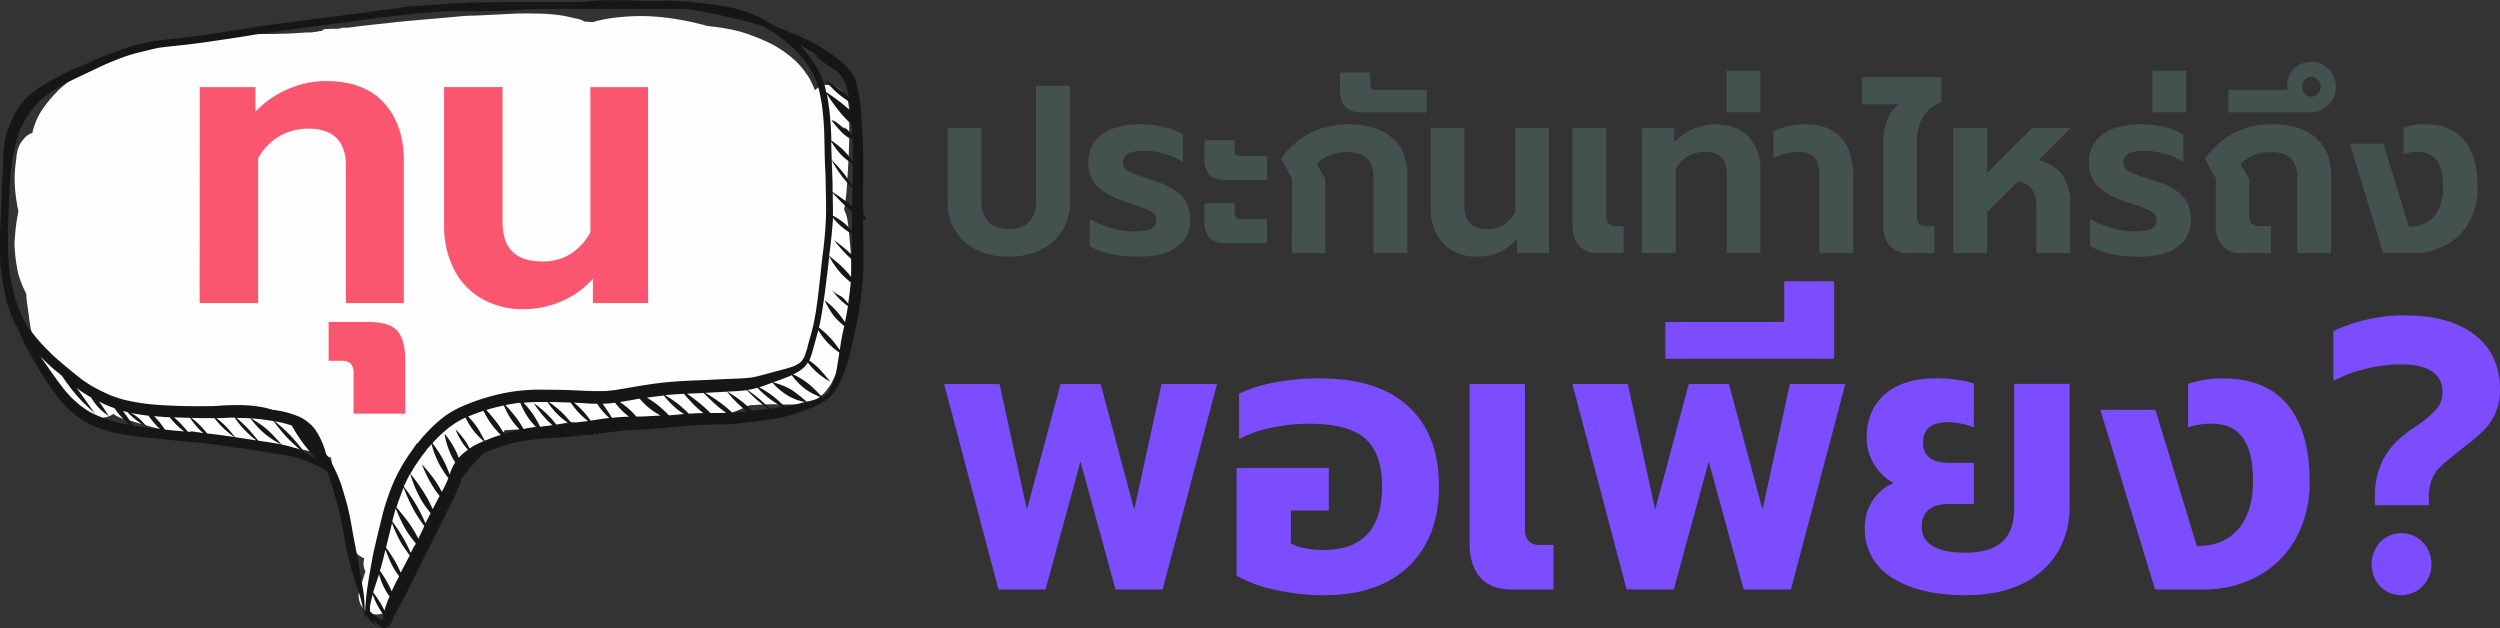
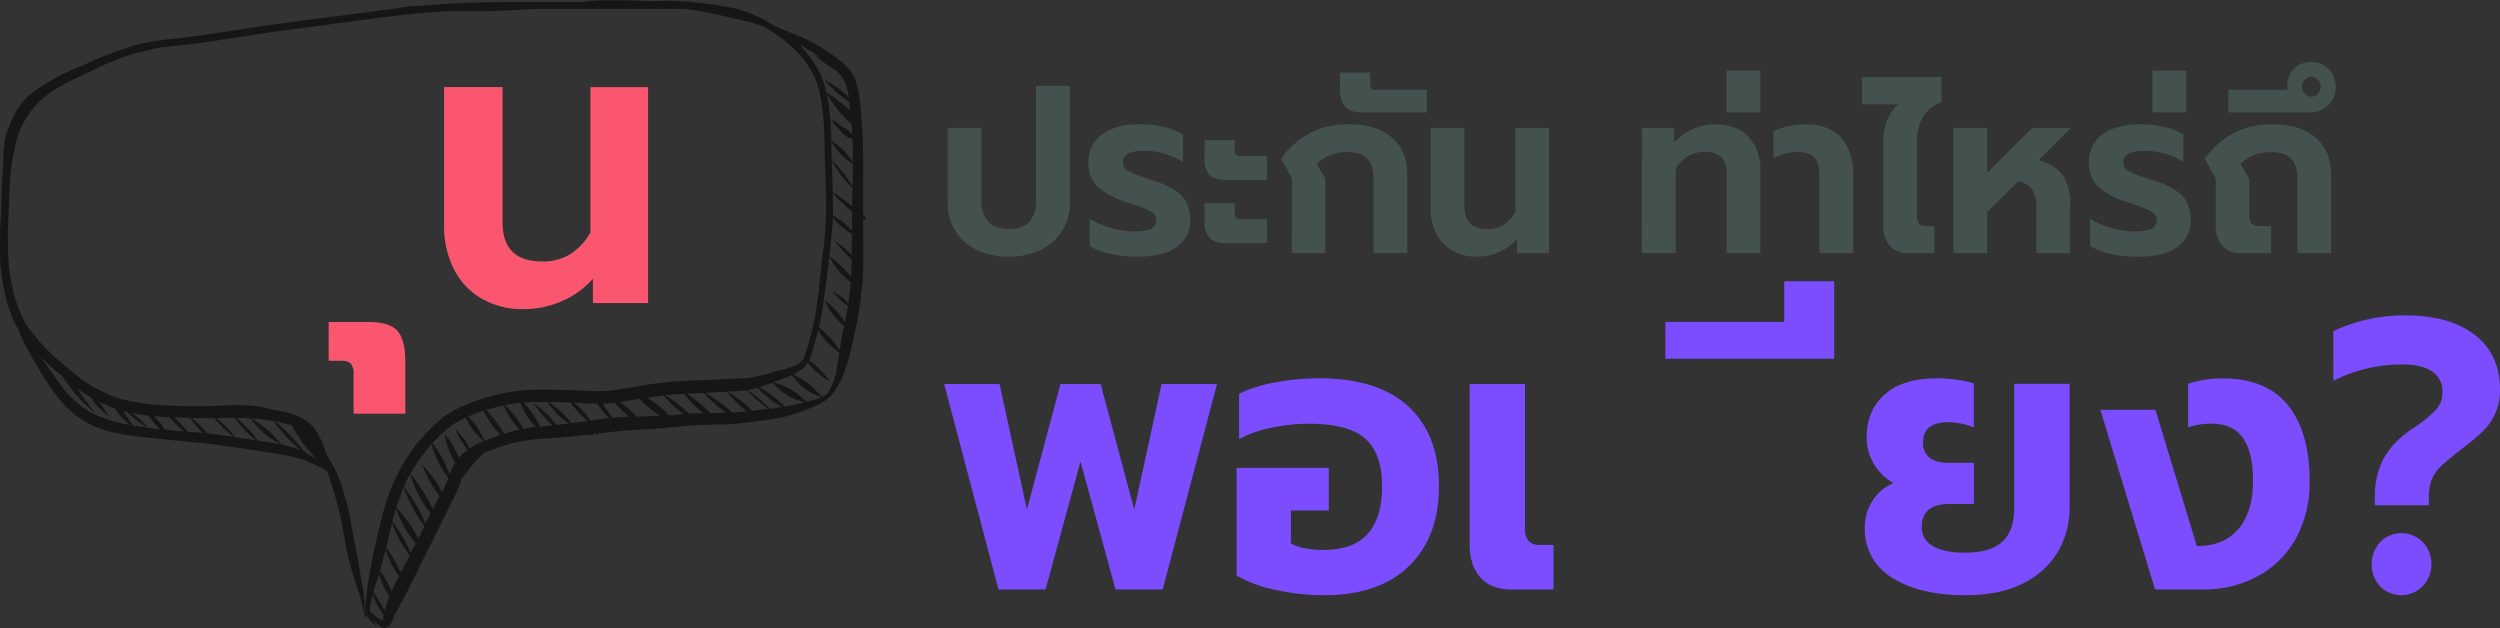
<svg xmlns="http://www.w3.org/2000/svg" viewBox="0 0 683.94 171.87">
  <rect x="0" y="0" width="683.94" height="171.87" fill="#333333" stroke="none" />
  <defs>
    <style>.cls-1{fill:#44524f;}.cls-2{fill:#7c4dff;}.cls-3{fill:#fefefe;}.cls-4{fill:#161616;}.cls-5{fill:#fa5670;}</style>
  </defs>
  <title>8S11-head</title>
  <g id="Layer_2" data-name="Layer 2">
    <g id="Layer_1-2" data-name="Layer 1">
      <path class="cls-1" d="M267.18,68.33a13.87,13.87,0,0,1-7.91-12.79V35h9.25V54.9a8.17,8.17,0,0,0,1.86,5.74c1.23,1.34,3.11,2,5.63,2s4.38-.68,5.6-2a8.26,8.26,0,0,0,1.83-5.74V23.5h9.25v32a13.85,13.85,0,0,1-7.92,12.79A19.28,19.28,0,0,1,276,70.22,19.5,19.5,0,0,1,267.18,68.33Z" />
      <path class="cls-1" d="M303.92,69.48a15.57,15.57,0,0,1-5.81-2.21V59.84a22.28,22.28,0,0,0,6,2.56,23.12,23.12,0,0,0,6,.9,12.21,12.21,0,0,0,4.72-.68,2.42,2.42,0,0,0,1.49-2.4,2.6,2.6,0,0,0-1.43-2.37,32,32,0,0,0-5.33-2.12L308,55.22a20,20,0,0,1-7.73-4.16,8.88,8.88,0,0,1-2.5-6.67,8.9,8.9,0,0,1,3.78-7.66Q305.34,34,311.74,34a28.91,28.91,0,0,1,6.7.77,17.51,17.51,0,0,1,5.18,2v7.62a16,16,0,0,0-4.84-2.27,19.74,19.74,0,0,0-5.7-.87q-5.9,0-5.9,3.14a2.59,2.59,0,0,0,1.4,2.37,26.48,26.48,0,0,0,5,2l2.19.7a23.43,23.43,0,0,1,6,2.82,8.67,8.67,0,0,1,3,3.46,11.55,11.55,0,0,1,.85,4.68A8.44,8.44,0,0,1,322,67.53c-2.41,1.79-6,2.69-10.8,2.69A37.16,37.16,0,0,1,303.92,69.48Z" />
      <path class="cls-1" d="M330.86,47.76a6.3,6.3,0,0,1-1.34-4.39v-5h8.28v2.75a1.74,1.74,0,0,0,.36,1.22,1.72,1.72,0,0,0,1.28.39h7.19V49.2H335.24Q332.19,49.2,330.86,47.76Zm0,17.27a6.43,6.43,0,0,1-1.34-4.43v-5h8.28v2.75a1.74,1.74,0,0,0,.36,1.22,1.72,1.72,0,0,0,1.28.38h7.19V66.5H335.24Q332.19,66.5,330.86,65Z" />
      <path class="cls-1" d="M353.44,48.81l-3-5.44Q357.53,34,368.72,34q7.86,0,12.09,3.65T385,47.85V69.26h-9.25V48.62q0-7-7.07-7a13.18,13.18,0,0,0-4.65.77,11,11,0,0,0-3.81,2.5l2.38,4.1V69.26h-9.2Z" />
      <path class="cls-1" d="M366.59,24.53V19.85h8.28V23a1.78,1.78,0,0,0,.34,1.25,1.72,1.72,0,0,0,1.24.35h13.89v6.15h-17.9Q366.59,30.74,366.59,24.53Z" />
      <path class="cls-1" d="M397.21,68.49a11.4,11.4,0,0,1-4.35-4.75A15,15,0,0,1,391.37,57V35h9.25V56.44q0,6.21,6.27,6.22a8.37,8.37,0,0,0,4.42-1.13A9.6,9.6,0,0,0,414.56,58V35h9.2V69.26H415V65.41A13.93,13.93,0,0,1,410,69,15.22,15.22,0,0,1,404,70.22,13,13,0,0,1,397.21,68.49Z" />
-       <path class="cls-1" d="M432,67.24a8.15,8.15,0,0,1-1.8-5.61V35h9.25V59a3.16,3.16,0,0,0,.61,2.18,2.68,2.68,0,0,0,2,.64h2.13v7.44h-7.06A6.53,6.53,0,0,1,432,67.24Z" />
      <path class="cls-1" d="M449.14,35H458v3.91a15.6,15.6,0,0,1,5.17-3.59,15.1,15.1,0,0,1,6-1.28q6.15,0,9.29,3.49a13.26,13.26,0,0,1,3.13,9.2V69.26h-9.19V47.53q0-6-6-6a9,9,0,0,0-4.53,1.16,9.32,9.32,0,0,0-3.44,3.52v23h-9.26Z" />
      <path class="cls-1" d="M472.34,19.34h9.25v11.4h-9.25Z" />
      <path class="cls-1" d="M497.72,47.92c0-2.22-.44-3.84-1.34-4.84s-2.45-1.51-4.68-1.51a14,14,0,0,0-6.52,1.73V35.93a17,17,0,0,1,3.93-1.34,20.66,20.66,0,0,1,4.78-.58q6.39,0,9.74,3.59T507,48V69.26h-9.26Z" />
      <path class="cls-1" d="M517,67.24a8.15,8.15,0,0,1-1.79-5.61V39.52q0-7.56,4.2-11h-10V21.07h21.73v6.85A10.29,10.29,0,0,0,526,32.09a14.19,14.19,0,0,0-1.58,7.24V59a3.11,3.11,0,0,0,.61,2.18,2.74,2.74,0,0,0,2.07.64h2.13v7.44h-7.06A6.55,6.55,0,0,1,517,67.24Z" />
      <path class="cls-1" d="M534.37,35h9.26V47.34L556,35h10.54l-8.77,8.78c3.16.94,5.39,2.39,6.66,4.36a14.12,14.12,0,0,1,1.92,7.82V69.26h-9.25V56.76A8.9,8.9,0,0,0,556,51.89a6.24,6.24,0,0,0-3.86-2.31L543.63,58V69.26h-9.26Z" />
      <path class="cls-1" d="M577.63,69.48a15.63,15.63,0,0,1-5.82-2.21V59.84a22.48,22.48,0,0,0,6,2.56,23.11,23.11,0,0,0,6,.9,12.14,12.14,0,0,0,4.72-.68,2.41,2.41,0,0,0,1.49-2.4,2.59,2.59,0,0,0-1.43-2.37,31.83,31.83,0,0,0-5.32-2.12l-1.53-.51A20.09,20.09,0,0,1,574,51.06a8.92,8.92,0,0,1-2.49-6.67,8.89,8.89,0,0,1,3.77-7.66Q579.06,34,585.45,34a28.89,28.89,0,0,1,6.69.77,17.4,17.4,0,0,1,5.18,2v7.62a15.87,15.87,0,0,0-4.84-2.27,19.72,19.72,0,0,0-5.69-.87q-5.91,0-5.91,3.14a2.61,2.61,0,0,0,1.4,2.37,27.08,27.08,0,0,0,5,2l2.2.7a23.51,23.51,0,0,1,6,2.82,8.7,8.7,0,0,1,3,3.46,11.72,11.72,0,0,1,.85,4.68,8.47,8.47,0,0,1-3.62,7.12q-3.63,2.68-10.81,2.69A37.06,37.06,0,0,1,577.63,69.48Z" />
      <path class="cls-1" d="M588.86,19.34h9.25v11.4h-9.25Z" />
      <path class="cls-1" d="M608,67.24a8.11,8.11,0,0,1-1.82-5.61V48.81l-3-5.44Q610.23,34,621.43,34q7.85,0,12.08,3.65t4.23,10.19V69.26h-9.25V48.62q0-7-7.06-7a13.2,13.2,0,0,0-4.66.77,11,11,0,0,0-3.81,2.5l2.38,4.1V59a2.92,2.92,0,0,0,.67,2.18,3.08,3.08,0,0,0,2.19.64h3.11v7.44h-8.16A6.65,6.65,0,0,1,608,67.24Z" />
      <path class="cls-1" d="M609.62,24.59h16.19a7,7,0,0,1-.06-1,6.61,6.61,0,0,1,1.82-4.77,6.82,6.82,0,0,1,9.56.13A7,7,0,0,1,639,23.76a6.69,6.69,0,0,1-2,5,7.08,7.08,0,0,1-5.14,2H609.62Zm24.5,1.06a2.66,2.66,0,0,0,.76-1.89,2.77,2.77,0,0,0-.76-1.93,2.36,2.36,0,0,0-3.59,0,2.77,2.77,0,0,0-.76,1.93,2.66,2.66,0,0,0,.76,1.89,2.41,2.41,0,0,0,3.59,0Z" />
-       <path class="cls-1" d="M642.86,39.27h9.19L659,62a8.64,8.64,0,0,0,6.94-2.85q2.43-2.85,2.43-8.1c0-3.16-.57-5.54-1.7-7.12a6,6,0,0,0-5.24-2.37,12.58,12.58,0,0,0-3.89.64v-7.3a17.32,17.32,0,0,1,5.78-.9q7.25,0,10.87,4.45t3.62,12.6a19.25,19.25,0,0,1-2.37,9.8A16,16,0,0,1,669,67.11a18.63,18.63,0,0,1-8.86,2.15H652Z" />
      <path class="cls-2" d="M258.3,105.08h15.16l7.48,34.34,9.18-34.34h11l9.18,34.34,7.48-34.34h15.16l-14.86,56.18H305.18l-9.58-35-9.57,35H273.16Z" />
      <path class="cls-2" d="M349.07,161.41a36.67,36.67,0,0,1-10.77-3.93V128h25.23v11.66H353.16v9q3.09,1.78,9.08,1.78,15.86,0,15.86-17.43,0-8.92-4.59-13t-15.46-4.09a49.22,49.22,0,0,0-10.23,1.1,31.52,31.52,0,0,0-8.83,3.1V107.71a39.25,39.25,0,0,1,9.88-3.1,64,64,0,0,1,12.07-1.11q16.06,0,24.39,7.72T393.66,133q0,13.86-8.18,21.84t-23.24,8A61.13,61.13,0,0,1,349.07,161.41Z" />
      <path class="cls-2" d="M405,158q-2.94-3.31-2.94-9.19V105.08H417.2v39.38a5.1,5.1,0,0,0,1,3.57,4.37,4.37,0,0,0,3.29,1.05H425v12.18H413.41C409.75,161.26,406.94,160.15,405,158Z" />
-       <path class="cls-2" d="M430.17,105.08h15.16l7.48,34.34L462,105.08h11l9.18,34.34,7.48-34.34h15.16l-14.86,56.18H477.05l-9.58-35-9.57,35H445Z" />
      <path class="cls-2" d="M455.6,88.07h32.52V76.94h13.67V98.15H455.6Z" />
      <path class="cls-2" d="M517.65,158.05a15.3,15.3,0,0,1-7.48-13.7,13.29,13.29,0,0,1,2.14-7.4,12.17,12.17,0,0,1,5.74-4.78,14.26,14.26,0,0,1-7.38-12.49c0-4.9,1.64-8.83,4.93-11.76s8.07-4.42,14.32-4.42a40.47,40.47,0,0,1,5.73.42,25.47,25.47,0,0,1,4.34,1v12a16.68,16.68,0,0,0-3.34-1,16.88,16.88,0,0,0-3.54-.42q-7,0-7,5.46a5.15,5.15,0,0,0,1.74,4.25q1.75,1.42,5.44,1.42H540v11.24h-6.68q-7.57,0-7.58,6.3a5.74,5.74,0,0,0,3,5.19q3,1.85,8.83,1.84,7,0,10.22-3t3.25-9V105h15.16v34a23.92,23.92,0,0,1-2.89,11.39,22.38,22.38,0,0,1-9.28,8.92q-6.39,3.52-16.46,3.52Q525.14,162.83,517.65,158.05Z" />
      <path class="cls-2" d="M574.61,112.12h15.06L601,149.39q7.38,0,11.37-4.67t4-13.28q0-7.77-2.79-11.66T605,115.9a20.3,20.3,0,0,0-6.38,1V105a28.74,28.74,0,0,1,9.47-1.47q11.88,0,17.81,7.3t5.94,20.64A31.55,31.55,0,0,1,628,147.5a26.24,26.24,0,0,1-10.53,10.24,30.55,30.55,0,0,1-14.51,3.52H589.57Z" />
      <path class="cls-2" d="M649.72,136a22,22,0,0,1,2.1-10,21.52,21.52,0,0,1,6.58-7.56,9.92,9.92,0,0,1,1.35-1c.43-.28.84-.56,1.24-.85a31.11,31.11,0,0,0,5.54-4.62,6.9,6.9,0,0,0,1.65-4.72,6.44,6.44,0,0,0-2.8-5.62q-2.79-1.94-8.38-1.94a42,42,0,0,0-9.57,1.15,38.71,38.71,0,0,0-9.08,3.36V90.59a45.48,45.48,0,0,1,19.75-4.31q12,0,18.9,5.31t6.94,14.85a16,16,0,0,1-1.25,6.57,16.41,16.41,0,0,1-3.34,4.88,58.54,58.54,0,0,1-6,5q-4,3.15-5.58,4.67a10.66,10.66,0,0,0-2.45,3.47,12.65,12.65,0,0,0-.85,5v2.2H649.72Zm1.45,24.47a9.07,9.07,0,0,1,0-12.18,8.13,8.13,0,0,1,11.62,0,8.81,8.81,0,0,1,0,12.07,8.14,8.14,0,0,1-11.62.06Z" />
      <g id="_7" data-name="7">
-         <path class="cls-3" d="M143.49,3.7c-1.27,0-2.41,0-3.49.08l-8.75.43-1.76.07c-1.22,0-2.59.1-3.92.22L120,5l-2.85.24-1,.09c-2.8.24-5.69.49-8.54.81l-4.06.45h-.05c-2.74.29-5.56.6-8.33,1l-.2,0h0l-.25,0h-.19l-.15,0h-.24l-.1,0h-.17l-.29,0L93,7.81l-.14,0-.54.07-.3,0-.33,0h-.13l-.2,0h-.07l-.25,0h.18l-.3,0h-.13l-.12,0h-.09l-.27,0-.49.07H90l-.47,0-.15,0h-.18l-.09,0-.52.06L88,8.48l-.43,0-.27,0h.19L87,8.62h.11l-.63.07-1,.12h.26l-.72.08h-.33l-.28,0h-.21l-.17,0h-.16l-.2,0h-.07c-2,.15-3.71.26-5.3.32-1.14,0-2.66.1-4.21.1-.77,0-1.47,0-2.13,0h-.29c-1,0-2-.07-2.95-.07a27.09,27.09,0,0,0-3,.2h-.09l-.57.07h.16c-2,.24-3.93.52-5.83.79l-2.65.37c-2.62.31-4.72.5-6.61.62a47.73,47.73,0,0,0-9,1.24,85.38,85.38,0,0,0-16.49,5.81,36.75,36.75,0,0,0-6.78,4.7l-.34.28a23.63,23.63,0,0,0-2.35,2.23l-.18.18a38.8,38.8,0,0,0-3.44,4.27,19,19,0,0,0-2.21,4.58,11.85,11.85,0,0,0-.49,1.81,4.61,4.61,0,0,0-2.13,1.35,16.82,16.82,0,0,0-1.14,1.47,9.23,9.23,0,0,0-.77,1.94,13,13,0,0,0-.31,1.65l0,.37A39.19,39.19,0,0,0,4,49.36a43.41,43.41,0,0,0,.58,6c.12.82.27,1.64.45,2.44-.06.28-.1.55-.15.83a55,55,0,0,0-.9,8A17.89,17.89,0,0,0,4.12,69l0,.29A44.82,44.82,0,0,0,5,74.9a26.14,26.14,0,0,0,1.71,4.49L7,80c.06.13.12.26.19.39a16.09,16.09,0,0,0,.21,2.4c0,.25.07.48.1.71.1.79.21,1.57.32,2.35l.05.32a41.67,41.67,0,0,0,1.46,7.48,38.68,38.68,0,0,0,4.32,8.66c.9,1.41,1.93,2.86,3.34,4.71.94,1.22,1.78,2.32,2.7,3.38.32.37.63.71.94,1a16.58,16.58,0,0,0,1.64,1.35l0,0,.28.22a8.39,8.39,0,0,0,4.67,1.37h.31a6.77,6.77,0,0,0,3.52-1.11,4.83,4.83,0,0,0,.72.5,8.38,8.38,0,0,0,2.62,1l.62.17,1.07.31.81.25.27.08,3.43,1c1,.29,2.12.58,3.39.86l.63.14,1.66.38c.24,0,.48.12.71.19l.64.19a9.38,9.38,0,0,0,1.84.24l.37,0a6.45,6.45,0,0,0,2.61-.57l.39.07.39.07c2.09.39,4.41.8,7.07,1.24,2.22.36,4.73.78,7.15,1.27l.33.06c2,.42,4.28.88,6.49,1.2,1.69.24,3.43.42,5.11.6h.09l1.09.12a54,54,0,0,1,10,2.58l.06.37c0,.2.07.4.1.59.14.86.34,1.73.54,2.56l.08.36.39,1.67.44,1.85c.45,2,1,3.91,1.41,5.64l0,.19.46,1.75.3,1.15.24.92a17.75,17.75,0,0,0,.22,2,7,7,0,0,0,.85,2.22l0,.15,0,.12q.15.63.33,1.26l0,.2.06.2c0,.18.09.35.14.52a6,6,0,0,0,2.89,3.58c.21.11.42.21.61.29a5.68,5.68,0,0,0-.2,1.14,4.51,4.51,0,0,0,.19,1.63,4.71,4.71,0,0,0,.33.76c-.21.63-.41,1.27-.61,1.92-.12.39-.25.77-.38,1.15l-.15.45c-.09.31-.2.61-.31.9a5.81,5.81,0,0,0-.18,3.84,4.82,4.82,0,0,0,4.68,3.54,4.49,4.49,0,0,0,2.39-.66,7.79,7.79,0,0,0,1.29-.95,5.32,5.32,0,0,0,1.07-1.2l.2-.26a16.7,16.7,0,0,0,1-1.58l.16-.27c.83-1.42,1.58-2.82,2.19-4,.38-.71.72-1.4,1.14-2.24l.12-.24.36-.73c1-1.89,1.9-3.93,2.92-6.23s1.86-4.5,2.71-6.72l.14-.35c.22-.56.41-1.14.6-1.69l0-.13.36-1c.12-.32.23-.65.34-1l.07-.21c0-.16.1-.32.16-.48l.12-.35c.09-.24.17-.48.25-.71a6.88,6.88,0,0,0,.3-1.19l.31-.31c.56-.56,1.08-1.19,1.55-1.74l.17-.2c.14-.17.27-.33.42-.49,1.43-1.67,2.84-3.43,4.18-5.23l.46-.63c1.48-1.22,3.41-2.84,5.3-4.54l.55-.49.11-.1c.39-.35.77-.69,1.15-1a18.52,18.52,0,0,0,1.5-1.59l.07-.08a17.32,17.32,0,0,0,1.43-1.86h.38a97.42,97.42,0,0,0,13.28-1.42c1.34-.22,2.75-.49,4.19-.8,2,.31,3.82.53,5.5.67,1.16.1,2.35.15,3.54.15a47.91,47.91,0,0,0,6.28-.43l.5-.06h.07c1.59-.21,3.24-.43,4.84-.69,1.1.19,2.23.32,3.32.45h.06l1.55.19a20.81,20.81,0,0,0,2.83.19c.54,0,1.1,0,1.67-.07a57.21,57.21,0,0,0,9.11-1.39A35.39,35.39,0,0,0,200,113c1.53-.59,3.33-1.31,5.1-2.13,2-.13,4.16-.25,6.27-.27h.24c.78,0,1.57,0,2.34.05h.16c.7,0,1.5,0,2.27,0,.54,0,1,0,1.52,0a18.05,18.05,0,0,0,3.1-.45,10.36,10.36,0,0,0,4.27-2.48,11,11,0,0,0,1.38-1.69l.09-.12.12-.16c.22-.31.42-.61.61-.94a22.3,22.3,0,0,0,1.46-3.32l.12-.33a40.3,40.3,0,0,0,1.21-4c.09-.37.18-.72.28-1.07a52.2,52.2,0,0,0,1.31-6.41c.08-.57.16-1.14.25-1.71.18-1.17.38-2.51.48-3.79l.09-1,0-.23c.09-.86.17-1.73.19-2.58,0-2.28.08-5,0-7.72,0-1.71-.1-3.53-.25-5.37-.1-1.1-.21-2.2-.32-3.3,0-.35-.08-.69-.12-1l0-.3c-.11-.87-.22-1.8-.37-2.76a9.22,9.22,0,0,0-.88-2.56,60.93,60.93,0,0,0,.85-7.6l0-.16c.15-2.18.32-4.72.42-7.26.08-2,.16-4.27.14-6.58v-.93c0-.75,0-1.49,0-2.21v-.42c0-.65,0-1.24-.09-1.83l0-.48a9.49,9.49,0,0,0-.38-2.53,6.39,6.39,0,0,0-2.88-3.44,4.71,4.71,0,0,0-2.53-.68,4.53,4.53,0,0,0-3.5,1.46c-.34-.86-.74-1.73-1-2.25l-.12-.27a9.6,9.6,0,0,0-1-1.66l-.22-.31a20.16,20.16,0,0,0-3.39-3.92,31.91,31.91,0,0,0-6-4.19,56.78,56.78,0,0,0-7.28-3A34,34,0,0,0,199.66,8c-1.95-.38-4-.68-6.17-.89l-1.37-.38c-2.22-.58-4.45-1.06-6.8-1.45-2.14-.36-4.32-.61-6.47-.76-1.14-.09-2.31-.12-3.48-.12A58.86,58.86,0,0,0,167,5a37.07,37.07,0,0,0-4.91,1.07c-.67-.07-1.47-.14-2.28-.18a4.07,4.07,0,0,0-1.54-.67l-1.59-.36c-1.05-.24-2.11-.48-3.18-.65a49.42,49.42,0,0,0-6.39-.49c-1.46,0-2.61-.06-3.63-.06" />
        <path class="cls-4" d="M113.83,121.35Zm49.38-2.45,0,0v0ZM236.64,60a1.14,1.14,0,0,1-.49-.06q0,3,0,6c0,2.41.07,4.83,0,7.24l.56.64s0,0,0,0l-.56-.39c0,.12,0,.25,0,.37,0,1.28-.09,2.56-.21,3.83s-.28,2.44-.42,3.67A75.69,75.69,0,0,1,234.3,89c-.27,1.22-.56,2.44-.84,3.67s-.53,2.37-.8,3.56-.62,2.43-1,3.62a31.19,31.19,0,0,1-1.36,3.64c-.25.55-.53,1.08-.82,1.61s-.55,1-.88,1.52-.7,1-1.08,1.46a7.32,7.32,0,0,1-.9.86,6.28,6.28,0,0,0-.79.84h0c.06-.13.13-.25.19-.37a17.57,17.57,0,0,1-3.4,1.87c-.71.32-1.43.57-2.16.84s-1.51.58-2.28.84a35,35,0,0,1-4.47,1.27c-3.35.69-6.76,1-10.15,1.45h-.13l.28.26s0,0,0,0l-.44-.25c-1.5.18-3,.36-4.51.41l-1.27,0c.13.13.26.27.4.4s0,0,0,0l-.67-.4-3.45.1q-2.53.06-5.07.24c-1.74.13-3.47.32-5.2.48-3.42.33-6.84.58-10.26.73-3.24.14-6.46.6-9.67,1,0,0-.08.28-.12.28h-.06a2.58,2.58,0,0,0-.22-.17l0,.06c-.1,0-.2-.14-.3-.12l.07-.19c-.12,0-.25.07-.38.08s-.06.14-.1.14a1.27,1.27,0,0,1,0,.2h0c-3,0-6.07.52-9.13.75-2.88.22-5.76.35-8.63.69a45.6,45.6,0,0,0-5.66,1.21,53,53,0,0,0-5.34,1.78c-.49.22-1,.44-1.46.69l-.05,0a49.46,49.46,0,0,0-3.39,3.72c-.42.55-.85,1.09-1.3,1.62s-.85,1.1-1.28,1.64c-.14.49-.27,1-.44,1.48a42.18,42.18,0,0,1-2.27,4.87l-.57,1.17,0,.08h0l0-.06c-.52,1.07-1,2.14-1.56,3.2q-2.27,4.65-4.62,9.28l-.25.48.07.14s0,0,0,0l-.08-.09c-.68,1.32-1.36,2.63-2,4-.78,1.58-1.53,3.17-2.31,4.74s-1.61,3.11-2.46,4.65c-.74,1.35-1.48,2.71-2.11,4.12-.15.37-.29.76-.47,1.12a4,4,0,0,1-.86,1.09,1.81,1.81,0,0,1-1.29.47,2,2,0,0,1-1.18-.55,10.65,10.65,0,0,1-1-.95l-.22-.26-.37-.13a8.62,8.62,0,0,0,.75,1.14h0l.19.24h0a10.73,10.73,0,0,1-1.37-1,5.75,5.75,0,0,1-.86-1c-.09-.12-.16-.24-.24-.37a4.4,4.4,0,0,1-.5-.46s0,.08,0,.08h0c.08,0,.16-.05.23,0-.06-.15-.12-.34-.17-.48l-.48,1.65s0,0,0,0c0-1.14.1-2.28.18-3.41l-.2-.33h0l.2.18c.05-.64.09-1.27.15-1.9.15-1.76.39-3.5.67-5.25s.56-3.3.86-4.95.59-3.24,1-4.85c.54-2.35,1.11-4.69,1.68-7,.28-1.15.56-2.3.9-3.43s.73-2.33,1.15-3.48a46.19,46.19,0,0,1,3-6.75,51.28,51.28,0,0,1,4-6.19c-.08.11-.19.21-.28.32.31-.4.55-.81.86-1.21,0,0-.08,0-.09-.07h.3c.3-.39.62-.77.93-1.14a41.81,41.81,0,0,1,5.07-5.15,22.62,22.62,0,0,1,2.92-2.15,27.17,27.17,0,0,1,3.16-1.66,54.2,54.2,0,0,1,6.76-2.49,55.06,55.06,0,0,1,7.06-1.61,52,52,0,0,1,7.16-.56q3.62,0,7.22.08c2.35.07,4.69.19,7,.3l-.13-.3h0l.32.3h.08c.66,0,1.32,0,2,0,.5,0,1,0,1.52,0s1.29-.08,1.93-.15l1.22-.14c2.54-.4,5.06-.88,7.6-1.28s5-.74,7.51-.94,5-.34,7.58-.43,4.82-.23,7.23-.33,4.54-.13,6.8-.38c.43,0,.86-.12,1.28-.21.57-.11,1.14-.25,1.7-.39,1.11-.28,2.22-.6,3.32-.9s2.16-.56,3.24-.86a26.7,26.7,0,0,0,2.75-.89,9.89,9.89,0,0,0,1.34-.77,6.55,6.55,0,0,0,.75-.74,9.68,9.68,0,0,0,.52-.88s0,0,0,0,0,0,0,0h0l0,0,.09-.17a31.79,31.79,0,0,0,1.09-3.6c.35-1.28.74-2.56,1.06-3.86s.61-2.75.85-4.15.39-2.57.57-3.86c.51-4,.9-7.94,1.34-11.91A106.67,106.67,0,0,0,226,58c0-2.44-.05-4.87-.11-7.31,0-2.27-.16-4.53-.23-6.79s-.09-4.77-.17-7.15c0-1.24-.11-2.48-.19-3.71s-.2-2.25-.32-3.37c-.09-.67-.18-1.34-.3-2s-.3-1.63-.47-2.44c-.07-.36-.18-.72-.28-1.07s-.17-.61-.27-.92a8.9,8.9,0,0,0-.34-1l-.33-.84c-.41-.85-.82-1.69-1.31-2.5s-1.07-1.62-1.63-2.41a26.8,26.8,0,0,0-2.5-2.82c-.54-.51-1.07-1-1.63-1.5s-.91-.78-1.38-1.17a47.54,47.54,0,0,0-4-2.77l-1.66-1-.27-.09-2-.68c-.63-.19-1.27-.37-1.91-.53s-1.3-.33-2-.48q-4-.92-8-1.79c-2.41-.52-4.85-.87-7.3-1.21-.76,0-1.52,0-2.29,0H159.92l-13.12,0-3.3.16-4,.23q-3.78.19-7.57.22c-2.66,0-5.33,0-8,0l-1.77,0c-2.13.14-4.26.31-6.38.48q-3.57.3-7.14.72l-1.83.23-.82.11-.74.09h0l-.31,0-1.17.16q-7.41,1-14.84,2c-4.71.61-9.42,1.25-14.14,1.88h.06L72,9.13c-2.23.31-4.45.71-6.69,1.06-2.46.38-4.93.74-7.4,1.11s-5.07.71-7.61,1l-3.18.33c-1.19.13-2.38.27-3.56.43-.37.06-.74.13-1.1.22-.72.16-1.45.33-2.16.51l-2.58.64c-.88.22-1.76.45-2.62.74-1.73.58-3.42,1.23-5.1,1.93-1.38.6-2.74,1.22-4.09,1.87L22,20.83c-1.62.75-3.22,1.52-4.78,2.38-.82.45-1.63.92-2.44,1.4l-.41.27-1.18.87-2,1.57-.43.4a21.47,21.47,0,0,0-1.63,1.81,28.38,28.38,0,0,0-2.08,3c-.34.58-.66,1.17-1,1.77s-.51,1-.74,1.56A34.18,34.18,0,0,0,4,40.6c-.19.85-.36,1.7-.52,2.55s-.24,1.49-.34,2.24c-.35,2.84-.51,5.7-.62,8.57-.06,1.8-.14,3.6-.22,5.4q-.09,1.77-.15,3.54c0,.94,0,1.87,0,2.81,0,1.37,0,2.74.09,4.1s.18,2.67.32,4c.13.91.25,1.82.42,2.72q.33,1.63.69,3.27c.23,1,.54,2,.84,3s.61,1.71,1,2.56c.25.56.51,1.13.77,1.69A12.87,12.87,0,0,0,7,88.51c.65,1,1.37,1.9,2.08,2.82l.68.85c.83,1,1.7,2,2.62,2.92S14.2,97,15.18,97.83c2.05,1.83,4.19,3.57,6.33,5.3.6.47,1.21.94,1.85,1.35s1.48,1,2.24,1.4,1.38.74,2.08,1.08,1.41.66,2.13,1,1.58.61,2.38.88a20.6,20.6,0,0,0,2.33.65c1.58.37,3.18.64,4.79.88l.44.06c2.76.34,5.53.48,8.3.59s5.39.12,8.09.09c1.3,0,2.6,0,3.9-.11s2.63-.16,4-.16a35.62,35.62,0,0,1,8.31.67c.74.17,1.48.37,2.21.6.45.05.9.11,1.35.19a25.37,25.37,0,0,1,5.27,1.43,11,11,0,0,1,2,1c.3.2.6.4.88.62a8.75,8.75,0,0,1,.89.72,10.39,10.39,0,0,1,1.46,1.71,17.53,17.53,0,0,1,1,1.72,21,21,0,0,1,1.53,3.74c.09.3.17.6.26.91l.2.31c.33.55.67,1.08,1,1.64l.6,1.11c.12.21.25.42.35.64l.87,1.86c.3.66.54,1.35.81,2s.4,1.17.59,1.75.35,1.16.52,1.75.34,1.14.5,1.72.34,1.17.48,1.77c.29,1.27.58,2.53.82,3.81s.43,2.45.66,3.68c.46,2.54,1,5.09,1.42,7.63s.86,4.85,1.27,7.28a29.33,29.33,0,0,1,.41,3.61c.07,1.37.06,2.75.06,4.12,0,0,0,0,0,0-.36-1.94-.75-3.88-1.29-5.78-.24-.85-.56-1.69-.84-2.53s-.55-1.67-.81-2.51c-.74-2.43-1.39-4.88-1.92-7.37s-.94-5-1.4-7.46c-.23-1.28-.52-2.54-.82-3.81-.13-.59-.31-1.18-.47-1.76s-.33-1.16-.49-1.73-.34-1.17-.52-1.75-.33-1.19-.53-1.77-.37-1.21-.59-1.8-.41-1.09-.61-1.64a14.34,14.34,0,0,0-2-1.18c-.84-.39-1.68-.78-2.53-1.14a27.28,27.28,0,0,0-4.37-1.53c-1.57-.36-3.15-.64-4.73-.9q-4-.66-7.92-1.25c-2.58-.38-5.16-.76-7.74-1.11-1.42-.19-2.84-.38-4.26-.54L51,120.8,43.05,120c-2.8-.3-5.61-.57-8.4-1-1.32-.19-2.64-.44-3.94-.75-.69-.17-1.38-.33-2.05-.56s-1.35-.46-2-.73a23.6,23.6,0,0,1-3.81-1.87,25.73,25.73,0,0,1-3.47-2.6,27.72,27.72,0,0,1-2.79-2.84c-.93-1.12-1.8-2.3-2.62-3.5-1.53-2.24-3-4.52-4.34-6.87-.69-1.2-1.36-2.4-2-3.61s-1.24-2.3-1.76-3.49c-.3-.69-.57-1.38-.82-2.09,0,0,0,0,0,0a1.74,1.74,0,0,0-.11-.18A11,11,0,0,1,4,88.23c-.31-.68-.61-1.35-.88-2s-.51-1.34-.74-2-.41-1.33-.6-2S1.49,81,1.37,80.43s-.3-1.34-.42-2C.68,76.93.46,75.44.28,74S.07,71.22,0,69.87s0-2.74,0-4.1q0-3.49.29-7c0-.24,0-.49,0-.74.14-3.65.16-7.31.48-10.95,0-.37.07-.74.12-1.1,0-.82-.06-1.63,0-2.45s0-1.46.08-2.19.16-1.62.27-2.44A18.22,18.22,0,0,1,2.4,34.77a37,37,0,0,1,2-4.21,17.37,17.37,0,0,1,1.11-1.72A17.64,17.64,0,0,1,7.06,27a17.89,17.89,0,0,1,1.64-1.5c.64-.49,1.27-1,1.94-1.43,1.25-.83,2.55-1.59,3.85-2.34s2.51-1.39,3.81-2S21,18.55,22.38,18s2.67-1.28,4-1.83c2.18-.89,4.39-1.73,6.62-2.49,1.16-.4,2.31-.8,3.49-1.14s2.34-.63,3.53-.87c2.46-.5,4.94-.8,7.43-1.08l3.45-.37c1.15-.13,2.31-.29,3.46-.44,2.82-.4,5.64-.85,8.46-1.27S68.3,7.64,71,7.22c2.29-.35,4.59-.63,6.88-.93l7.27-1C90.11,4.69,95,4.06,100,3.4l4.86-.67.16,0,1.12-.15q1.4-.18,2.79-.33l.19,0L110,2l.41-.06.65-.08c.31,0,.63-.1.94-.12l1-.07c.28,0,.56-.05.84-.06l1.12,0c1.27-.12,2.54-.22,3.8-.31,2.18-.16,4.36-.34,6.54-.43,2.37-.1,4.74-.2,7.11-.23s4.83-.07,7.25-.08c4.92,0,9.85,0,14.78,0h4.12l2.31-.21c1.28-.12,2.56-.21,3.83-.26,1,0,2,0,3,0h1c2.58,0,5.17.06,7.75.19,1.33.06,2.65,0,4,0,.62,0,1.24-.06,1.85-.06H184c1.09,0,2.17.18,3.25.19s2.36.22,3.54.31c2.41.19,4.81.59,7.2,1,.63.1,1.25.23,1.87.34l.63.14c.31.06.62.12.93.2.53.14,1.07.26,1.59.44s1.08.36,1.61.56,1.27.51,1.91.78,1.09.49,1.63.75,1,.5,1.43.77,1,.57,1.51.88l.53.35c.81.39,1.63.76,2.46,1.12h0c1.44.59,2.9,1.13,4.33,1.73a47.59,47.59,0,0,1,7.11,3.72c1.08.69,2.12,1.43,3.14,2.2.58.43,1.15.88,1.7,1.34a10.73,10.73,0,0,1,1.32,1.29A14.15,14.15,0,0,1,233.07,20c.17.3.33.6.48.92l.92.6h0l-.73-.24a12.94,12.94,0,0,1,.54,1.47,26.1,26.1,0,0,1,.81,3.71c.19,1.39.3,2.77.42,4.16.08,1,.17,1.95.25,2.93a.88.88,0,0,1,.09.41,1.09,1.09,0,0,1,0,.26c0,.15,0,.3,0,.45.38,5.19.3,10.4.29,15.6,0,2.79,0,5.58,0,8.36l.29.31a5.31,5.31,0,0,1,.42.63A.26.26,0,0,1,236.64,60ZM75.17,115.25c.9.74,1.8,1.5,2.66,2.3.65.61,1.29,1.23,1.9,1.88,1.24,1.35,2.38,2.79,3.54,4.21a22.74,22.74,0,0,1,2,1.19c.59.39,1.16.8,1.72,1.22-.47-.53-1-1.06-1.42-1.6-.94-1.07-1.88-2.17-2.73-3.31a41,41,0,0,1-3-4.71c-.79-.26-1.58-.51-2.39-.7S76,115.39,75.17,115.25Zm-6.47-.79a32.08,32.08,0,0,1,2.81,1.82,20.82,20.82,0,0,1,1.95,1.56c1.27,1.17,2.41,2.49,3.57,3.77l.87.19a29.28,29.28,0,0,1,3.68,1.08c.25.09.5.2.75.31a44.9,44.9,0,0,1-3.39-3.07c-.63-.64-1.23-1.32-1.81-2-.8-1-1.56-1.92-2.3-2.92-.93-.15-1.88-.29-2.82-.42l-.76-.1C70.4,114.58,69.55,114.52,68.7,114.46Zm-4-.13a34.34,34.34,0,0,1,3.28,3.1c.93,1,1.79,2.09,2.69,3.13,2.07.31,4.13.6,6.18,1a26.51,26.51,0,0,1-4.34-2.83,25,25,0,0,1-4-4.29l-1.3-.07C66.42,114.35,65.58,114.34,64.74,114.33Zm-5.47.07a23.91,23.91,0,0,1,2.56,2.26c.9.93,1.72,1.93,2.54,2.94l5.68.86h.08A30.07,30.07,0,0,1,67.28,118a22,22,0,0,1-1.58-1.76q-.78-.94-1.5-2h-.88C62,114.33,60.62,114.38,59.27,114.4Zm-6.85-.07a22.57,22.57,0,0,1,2.9,2.62c.48.54.94,1.09,1.39,1.63q2.73.3,5.46.69l1.94.29a30.46,30.46,0,0,1-2.85-2.33,23.53,23.53,0,0,1-2.54-2.83l-3.55,0Zm-4.76-.15c.62.54,1.22,1.09,1.78,1.68s1.34,1.48,2,2.25l2.28.18,1.92.18c-.32-.28-.64-.57-.94-.87A22,22,0,0,1,52,114.32C50.57,114.28,49.12,114.24,47.66,114.18Zm-5.45-.33c.46.47.91,1,1.33,1.46.57.72,1.11,1.46,1.64,2.21l.53.06c1.55.17,3.11.31,4.67.44-.58-.46-1.14-.93-1.68-1.43a22.88,22.88,0,0,1-2.25-2.46c-1.17,0-2.33-.12-3.5-.22Zm-6.45-.94a11.51,11.51,0,0,1,2,1.3A18,18,0,0,1,40.34,117c1.15.15,2.31.29,3.47.42-.4-.38-.79-.76-1.16-1.17a21,21,0,0,1-2-2.52c-.55-.06-1.09-.14-1.63-.21-.82-.11-1.64-.25-2.45-.4Zm-2.12-.48.33.41c.88,1.14,1.65,2.36,2.43,3.57q1,.16,2,.3h0l1.84.23a33.9,33.9,0,0,1-3-2.06,28.62,28.62,0,0,1-2.38-2.16l-.4-.09Zm-22.5-14.8,1.28,1.78c.79,1.11,1.56,2.24,2.36,3.36s1.5,2.08,2.29,3.09a29.5,29.5,0,0,0,2.48,2.87,34,34,0,0,0,2.71,2.39,27.27,27.27,0,0,0,2.55,1.67A26.84,26.84,0,0,0,27.4,114c.9.35,1.81.68,2.74,1s1.87.51,2.81.74,1.69.36,2.55.51a25.62,25.62,0,0,1-2.64-2.57,21,21,0,0,1-1.53-2c-.41-.14-.81-.3-1.22-.46-.77-.31-1.54-.63-2.3-1l-.79-.38.3.35c.9,1.15,1.61,2.42,2.45,3.61h0a14.79,14.79,0,0,1-4.86-5.06c-.82-.45-1.61-1-2.39-1.47-.52-.35-1-.72-1.53-1.09q.72.95,1.41,1.92c1.1,1.55,2.18,3.11,3.32,4.63l.35.44h0a53,53,0,0,1-4.19-4,43.63,43.63,0,0,1-4-5q-.48-.68-.93-1.35l-1-.84C14.25,100.68,12.67,99.18,11.14,97.63ZM226,25.18a53.72,53.72,0,0,1,5.11,3.76c.51.42,1,.86,1.49,1.31-.07-.81-.15-1.62-.23-2.43-.2-.12-.4-.23-.6-.36-.76-.52-1.51-1.05-2.23-1.63a22.24,22.24,0,0,1-1.82-1.67c-.74-.75-1.43-1.49-2.1-2.29A33,33,0,0,1,230.41,25c.64.57,1.24,1,1.83,1.62a21.61,21.61,0,0,0-1.09-4.18,12.14,12.14,0,0,0-1-1.59c-.21-.26-.41-.52-.63-.76s-.55-.56-.84-.83A30.18,30.18,0,0,1,222.92,15v-.32h0a2.17,2.17,0,0,0,1.34.82c-.8-.57-1.61-1-2.44-1.49s-1.94-1.14-2.94-1.72c.12.15.24.32.35.47s.27.38.41.56A24.1,24.1,0,0,1,221.82,16a25.75,25.75,0,0,1,1.9,2.93c.29.54.56,1.09.83,1.64.14.28.24.58.36.86s.17.4.25.61c.2.6.4,1.2.57,1.82C225.84,24.31,225.94,24.74,226,25.18Zm-121.11,143c-.44-.61-.86-1.24-1.24-1.89a20.05,20.05,0,0,1-1-1.91c-.25-.59-.49-1.18-.71-1.78,0,0,0,0,0,.06-.23,1-.52,2.07-.69,3.12a7.83,7.83,0,0,0,0,1.53c.43.37.86.75,1.32,1.1a13.46,13.46,0,0,0,2.08,1.35c0-.12.07-.24.1-.36s0-.37.06-.55S104.89,168.43,104.93,168.21Zm1.68-5c-.4-.57-.78-1.15-1.12-1.75a19.58,19.58,0,0,1-1.76-4.38c-.23.75-.47,1.51-.72,2.26l-.78,2.37-.09.42a31.26,31.26,0,0,1,2.2,3.24c.31.54.6,1.11.87,1.68a26.66,26.66,0,0,1,1.09-3.11C106.4,163.65,106.51,163.41,106.61,163.17Zm2.59-5.57a24.3,24.3,0,0,1-1.55-2.34,20.57,20.57,0,0,1-1.15-2.36c-.36-.84-.68-1.7-1-2.57-.41,1.71-.82,3.42-1.31,5.11l-.21.72a28.63,28.63,0,0,1,3.22,5.61c.4-.9.82-1.79,1.24-2.67C108.71,158.59,109,158.09,109.2,157.6Zm2.92-5.7a39,39,0,0,1-2.27-3.28,27.73,27.73,0,0,1-1.34-2.6q-.66-1.43-1.23-2.88l-.45,1.86-.9,3.63c-.09.4-.19.79-.28,1.18.64.86,1.25,1.75,1.82,2.66.44.71.87,1.43,1.25,2.17s.64,1.35.94,2Q110.88,154.29,112.12,151.9Zm1.66-3.25c-.68-.85-1.34-1.72-2-2.62a27.62,27.62,0,0,1-1.69-2.94q-1-2-1.77-4c-.05.16-.1.31-.14.47-.22.72-.41,1.45-.6,2.18-.08.3-.15.6-.23.91a45.1,45.1,0,0,1,3.48,5.36c.57,1,1.07,2.13,1.58,3.21.28-.54.56-1.07.83-1.61C113.46,149.3,113.62,149,113.78,148.65Zm2.33-4.75c-.91-1.26-1.79-2.54-2.58-3.88-.54-.93-1-1.89-1.47-2.86-.59-1.25-1.12-2.53-1.61-3.82a1,1,0,0,0,0,.1c-.52,1.29-1,2.57-1.47,3.89l-.48,1.47c1.05,1.19,2,2.41,3,3.69a29.18,29.18,0,0,1,1.81,2.72c.42.71.8,1.43,1.17,2.17.36-.76.73-1.51,1.1-2.27Zm1.76-3.51-.15-.17a33.12,33.12,0,0,1-2-2.74,32,32,0,0,1-3.45-7.91c-.32.58-.63,1.16-.92,1.75s-.57,1.18-.84,1.79a53.3,53.3,0,0,1,3.72,5.56,43.54,43.54,0,0,1,2.2,4.5c.45-.91.91-1.81,1.36-2.72Zm4.81-9.62a29.71,29.71,0,0,1-2.19-3.28,26.6,26.6,0,0,1-2.39-6q-.76.86-1.5,1.74l0,0,0,.07v0l-1,1.24c-.52.73-1,1.46-1.54,2.22s-1,1.54-1.44,2.33c-.1.16-.19.33-.28.49,1,1.3,2,2.63,2.92,4a36.1,36.1,0,0,1,1.92,3.14c.45.84.85,1.7,1.26,2.56.54-1.07,1.08-2.13,1.64-3.18l.22-.42c-.46-.6-.91-1.2-1.33-1.81a35.31,35.31,0,0,1-3.5-6.84h0a40.81,40.81,0,0,1,2.93,3.5,26.33,26.33,0,0,1,1.76,2.64c.26.45.51.91.74,1.37.48-.87.94-1.74,1.35-2.64.08-.18.15-.38.22-.56S122.63,130.93,122.68,130.77Zm9.69-10.09a21.88,21.88,0,0,1-2.89-3,20.26,20.26,0,0,1-2.07-3.44,20.9,20.9,0,0,0-2.21,1.13c-.51.31-1,.62-1.51,1-.33.23-.65.47-1,.72-.57.48-1.13,1-1.68,1.47s-1.11,1-1.65,1.59c-.36.36-.7.73-1,1.1a36.86,36.86,0,0,1,2.48,3.71,28.05,28.05,0,0,1,1.49,3c.25.6.49,1.21.73,1.82.06-.19.13-.38.2-.57.18-.47.36-.93.57-1.38a7.4,7.4,0,0,1,.77-1.34c-.38-.56-.73-1.13-1-1.72a20.94,20.94,0,0,1-1.94-6.14h0A23.36,23.36,0,0,1,125,124c.18.41.34.82.49,1.24a12,12,0,0,1,1.41-1.35q.54-.44,1.11-.84a18.57,18.57,0,0,1-1.3-1.63,20.54,20.54,0,0,1-2.11-4h0a22.27,22.27,0,0,1,2.81,3.4c.39.6.74,1.23,1.08,1.86l.85-.55A25.43,25.43,0,0,1,132.37,120.68ZM137,119c-.66-.66-1.29-1.36-1.88-2.08a22,22,0,0,1-1.76-2.53c-.4-.65-.76-1.31-1.11-2l-1.07.36c-1,.37-2.08.78-3.12,1.2A19.28,19.28,0,0,1,130.6,117c.76,1.15,1.37,2.37,2,3.58.54-.22,1.08-.45,1.63-.66C135.15,119.58,136.05,119.26,137,119Zm5.21-1.46a20.17,20.17,0,0,1-1.57-1.75,16.94,16.94,0,0,1-1.58-2.35c-.44-.82-.85-1.66-1.22-2.51-1,.22-2.07.45-3.08.73l-1.73.5c.45.48.89,1,1.31,1.47.66.78,1.32,1.58,1.91,2.42s1.16,1.75,1.72,2.64l1-.3C140,118.05,141.08,117.76,142.17,117.51Zm4.43-.7a23.26,23.26,0,0,1-1.78-2.06,20.61,20.61,0,0,1-2.52-4.58l-.85.08c-1.07.16-2.15.32-3.21.55.61.64,1.21,1.29,1.77,2a27.08,27.08,0,0,1,1.76,2.24c.51.75,1,1.53,1.43,2.3l.64-.12C144.76,117,145.68,116.92,146.6,116.81Zm9-1a19.16,19.16,0,0,1-2.44-1.86,22.06,22.06,0,0,1-3.41-4h-1.39c-1.22,0-2.44,0-3.66.1-.5,0-1,.06-1.51.1.48.51.95,1,1.38,1.58a22.05,22.05,0,0,1,1.57,2.13c.53.84,1,1.72,1.47,2.6l.13.27,1.58-.19,1.87-.21a21.83,21.83,0,0,1-1.66-1.52,30,30,0,0,1-3.55-4.56h0a34,34,0,0,1,4.1,3.47,28.58,28.58,0,0,1,2.15,2.5Zm5.21-.65a22.42,22.42,0,0,1-2.29-2.06,23.94,23.94,0,0,1-2.46-3h-.37c-1.86-.07-3.72-.14-5.58-.16.74.52,1.47,1.06,2.17,1.64A23.33,23.33,0,0,1,154,113.1c.81.84,1.58,1.74,2.35,2.62l2.89-.34Zm5.88-.81a20.86,20.86,0,0,1-2.29-2.41,18,18,0,0,1-1.08-1.51h-.71c-1.12,0-2.24-.12-3.36-.19l-2.25-.11a23.94,23.94,0,0,1,2.33,2.17c.8.87,1.53,1.81,2.25,2.76C163.28,114.79,165,114.53,166.69,114.34Zm5.36-.38-.49-.37a21.39,21.39,0,0,1-3.34-3.45h-.05c-.58.08-1.17.16-1.76.2s-1.06.06-1.6.07c.19.25.38.51.56.77.69,1,1.33,2,2,3.09,1.31-.14,2.62-.25,3.94-.29Zm8.67-.28c-.66-.36-1.31-.75-1.93-1.17a20.89,20.89,0,0,1-3.85-3.49l-.39.07-4.39.76-.61.08.91.66a21.11,21.11,0,0,1,2.23,1.88c.48.46.94,1,1.38,1.46l2.41-.05C177.89,113.82,179.31,113.76,180.72,113.68Zm6.36-.45c-.51-.34-1-.68-1.5-1a24.51,24.51,0,0,1-4-4.07l-2.9.34-1.76.26a24.93,24.93,0,0,1,3.15,2.14,39.1,39.1,0,0,1,2.91,2.69Zm5.33-.26-.62-.48a25,25,0,0,1-2.34-2.15c-.83-.85-1.62-1.73-2.38-2.64l-1.61.09c-1.18.06-2.36.17-3.54.29a32.69,32.69,0,0,1,3.27,2.19,28.23,28.23,0,0,1,3.2,2.87c1.11-.07,2.22-.14,3.33-.16Zm6.24-.08c-.47-.33-.93-.67-1.39-1-.77-.61-1.52-1.26-2.25-1.93s-1.72-1.64-2.54-2.49l-3,.13-1.56.08a46.37,46.37,0,0,1,4.83,3.77c.53.49,1.06,1,1.57,1.5h2.51Zm5.65-.42c-.28-.21-.56-.41-.83-.63a30.21,30.21,0,0,1-4.59-4.73h0l-5.9.32h-.06a46,46,0,0,1,5.49,3.77c.64.53,1.27,1.08,1.88,1.64.47,0,1-.06,1.42-.11Zm5.86-.61c-.36-.26-.71-.52-1-.79-.75-.57-1.49-1.16-2.19-1.78-.93-.83-1.82-1.7-2.69-2.59-1.34.19-2.69.27-4,.33l-1.31.07a36.55,36.55,0,0,1,5.32,3.85c.49.44,1,.91,1.45,1.38l1-.09C207.79,112.12,209,112,210.16,111.86Zm3.81-.56a34.93,34.93,0,0,1-3.12-2,30,30,0,0,1-3.69-3.25,20.32,20.32,0,0,1-2.68.59c.63.45,1.26.91,1.88,1.38s1.09.87,1.62,1.32c.89.79,1.75,1.61,2.59,2.45l.65-.08C212.14,111.6,213.05,111.46,214,111.3Zm6.19-1.35a15.86,15.86,0,0,1-4.34-1.56,18.08,18.08,0,0,1-4.55-3.76l-.76.28c-.94.35-1.89.69-2.85,1a28.32,28.32,0,0,1,3.88,2.52,33.75,33.75,0,0,1,3.09,2.77l.18,0c1.2-.23,2.4-.51,3.59-.79Zm4.56-1.27a18.19,18.19,0,0,1-4.31-2.18,17.67,17.67,0,0,1-3.83-3.89c-.89.4-1.81.73-2.71,1.07l-2.4.88a22.75,22.75,0,0,1,3.1,1.08,15.17,15.17,0,0,1,2.19,1.14c1.37.92,2.6,2,3.89,3.07l1.16-.26a28.65,28.65,0,0,0,2.9-.9Zm4.9-12.25a21.1,21.1,0,0,1-3.12-2.6,19.35,19.35,0,0,1-2.68-3.55q-.28,1.13-.6,2.25c-.29,1.07-.59,2.13-.88,3.2-.14.52-.3,1-.47,1.54s-.33.88-.53,1.31a20.62,20.62,0,0,1,2.6,2.13,47.9,47.9,0,0,1,3.17,3.67s0,0,0,0a20.78,20.78,0,0,1-4-2.85A18.19,18.19,0,0,1,221,99.16c-.06.09-.11.19-.18.29a6.56,6.56,0,0,1-1.18,1.34,9.86,9.86,0,0,1-1.06.77,14.62,14.62,0,0,1-1.4.77l-.2.08a21.3,21.3,0,0,1,4.55,2.87c1.19,1,2.26,2.19,3.39,3.29a7.11,7.11,0,0,0,1.22-.72,2.37,2.37,0,0,0,.28-.27,13.43,13.43,0,0,0,1.31-2.56l0,.06a17.61,17.61,0,0,0,.76-2.18h0a.66.66,0,0,0,0,.14c.1-.42.2-.84.28-1.27C229.09,100,229.37,98.21,229.62,96.43Zm3.13-19.22-.14-.1a23.66,23.66,0,0,1-2.13-1.88,23,23,0,0,1-3.65-5.1c-.07.53-.13,1.06-.19,1.58-.56,4.68-1.09,9.36-1.87,14-.19,1.14-.4,2.28-.66,3.4l-.12.48a23.42,23.42,0,0,1,3.51,3.24c.79.92,1.5,1.91,2.22,2.89a.11.11,0,0,1,0,0c0-.15,0-.29.05-.43.15-1.14.33-2.26.56-3.38.18-.93.39-1.84.6-2.76a18.24,18.24,0,0,1-2.36-2.2,13.68,13.68,0,0,1-1.34-1.79,26.07,26.07,0,0,1-1.69-3.06,20.91,20.91,0,0,1,4.13,4c.52.67,1,1.31,1.46,2l0,0c.31-1.46.58-2.94.8-4.4l-.3-.23a12.1,12.1,0,0,1-1.46-1.22,16.7,16.7,0,0,1-2.63-3s0,0,0,0h0c1.1,1.27,2.15,1.4,3.11,2.24a14.71,14.71,0,0,1,1.24,1.38c0,.06.11.06.16.12,0-.1,0-.22,0-.31C232.37,80.83,232.59,79,232.75,77.21ZM233.07,64a21.82,21.82,0,0,1-2.65-1.82,17.69,17.69,0,0,1-2.56-2.63c0,.46,0,.93-.06,1.39-.09,1.17-.18,2.35-.31,3.52-.19,1.86-.42,3.72-.64,5.58a35.57,35.57,0,0,1,4.21,3.64,26.15,26.15,0,0,1,1.8,2.12c0-.45.06-.9.08-1.34,0-1.18.06-2.35.08-3.52-.26-.22-.52-.44-.77-.67-.58-.53-1.12-1.11-1.66-1.69-.85-.93-1.67-1.91-2.45-2.9,0,0,0,0,0,0h0a38.18,38.18,0,0,1,4.72,3.88c.06,0,.1.1.15.15,0-1,0-2,0-3Zm.06-6.11c-.53-.42-1.06-.85-1.57-1.31-1.31-1.19-2.55-2.46-3.74-3.77,0,1.54.05,3.09.05,4.63q0,.78,0,1.56a17.68,17.68,0,0,1,3.41,2.32,22.83,22.83,0,0,1,1.8,1.88c0-1.52,0-3,0-4.54C233.12,58.36,233.13,58.11,233.13,57.85Zm.11-6.46c-.24-.21-.47-.42-.69-.65s-.55-.58-.81-.88c-.45-.5-.89-1-1.3-1.53a34.77,34.77,0,0,1-2.89-4.5c.07,2.19.17,4.37.23,6.56,0,.71,0,1.41,0,2.11a51.29,51.29,0,0,1,4.45,3.17c.3.23.6.47.89.72C233.18,54.72,233.21,53.06,233.24,51.39Zm.07-6.57a16.46,16.46,0,0,1-3.17-2.49,14.83,14.83,0,0,1-1.35-1.6,24,24,0,0,1-1.38-2.07c0,1.55.07,3.11.12,4.67,0,.13,0,.27,0,.41a37.75,37.75,0,0,1,3.52,3.95c.34.45.67.92,1,1.39s.8,1.24,1.2,1.86Q233.3,47.88,233.31,44.82Zm0-1.85c0-1.77,0-3.54-.12-5.3a.46.46,0,0,1-.29.1,1.38,1.38,0,0,1-.8-.16,5.27,5.27,0,0,1-.62-.43c-.22-.18-.44-.33-.66-.52s-.71-.62-1-1a27.23,27.23,0,0,1-2.34-2.81c1,.08,2.05,1.16,3,1.89.29.22.57.29.84.52l-.42-.67h0l1.06,1c.22.21.45.41.66.64s.38.42.56.63c0-.56-.06-1.12-.1-1.68L233,34l-.22-.17c-.32-.28-.63-.56-.93-.86l-.85-.9c-.47-.52-.93-1-1.37-1.58a54.79,54.79,0,0,1-3.45-4.82c.25,1.2.44,2.41.61,3.62a82.41,82.41,0,0,1,.64,9.15,22.92,22.92,0,0,1,3.28,2.61,18.78,18.78,0,0,1,1.75,2l0,0c.32.4.62.82.93,1.24Zm2.83,16.18h0ZM225.38,21.7h0l.28.17-.28-.33Z" />
      </g>
-       <path class="cls-5" d="M54.66,23.83H69.88v6.73a26.61,26.61,0,0,1,8.91-6.18,26,26,0,0,1,10.29-2.21q10.59,0,16,6T110.48,44V82.91H94.64V45.47q0-10.26-10.29-10.27a15.64,15.64,0,0,0-7.81,2,16.25,16.25,0,0,0-5.93,6.07V82.91h-16Z" />
      <path class="cls-5" d="M96.73,102.35A4.24,4.24,0,0,0,96,99.53a3.41,3.41,0,0,0-2.62-.83H89.91V88.1h11c3.78,0,6.38.81,7.82,2.43s2.15,4.42,2.15,8.39v14.25H96.73Z" />
      <path class="cls-5" d="M131.56,81.58a19.41,19.41,0,0,1-7.5-8.17,25.79,25.79,0,0,1-2.57-11.59v-38h16v37q0,10.71,10.8,10.71a14.42,14.42,0,0,0,7.61-1.93,16.76,16.76,0,0,0,5.61-6V23.83H177.3V82.91H162.2V76.28a24.08,24.08,0,0,1-8.66,6.19,26.09,26.09,0,0,1-10.23,2.1A22.28,22.28,0,0,1,131.56,81.58Z" />
    </g>
  </g>
</svg>